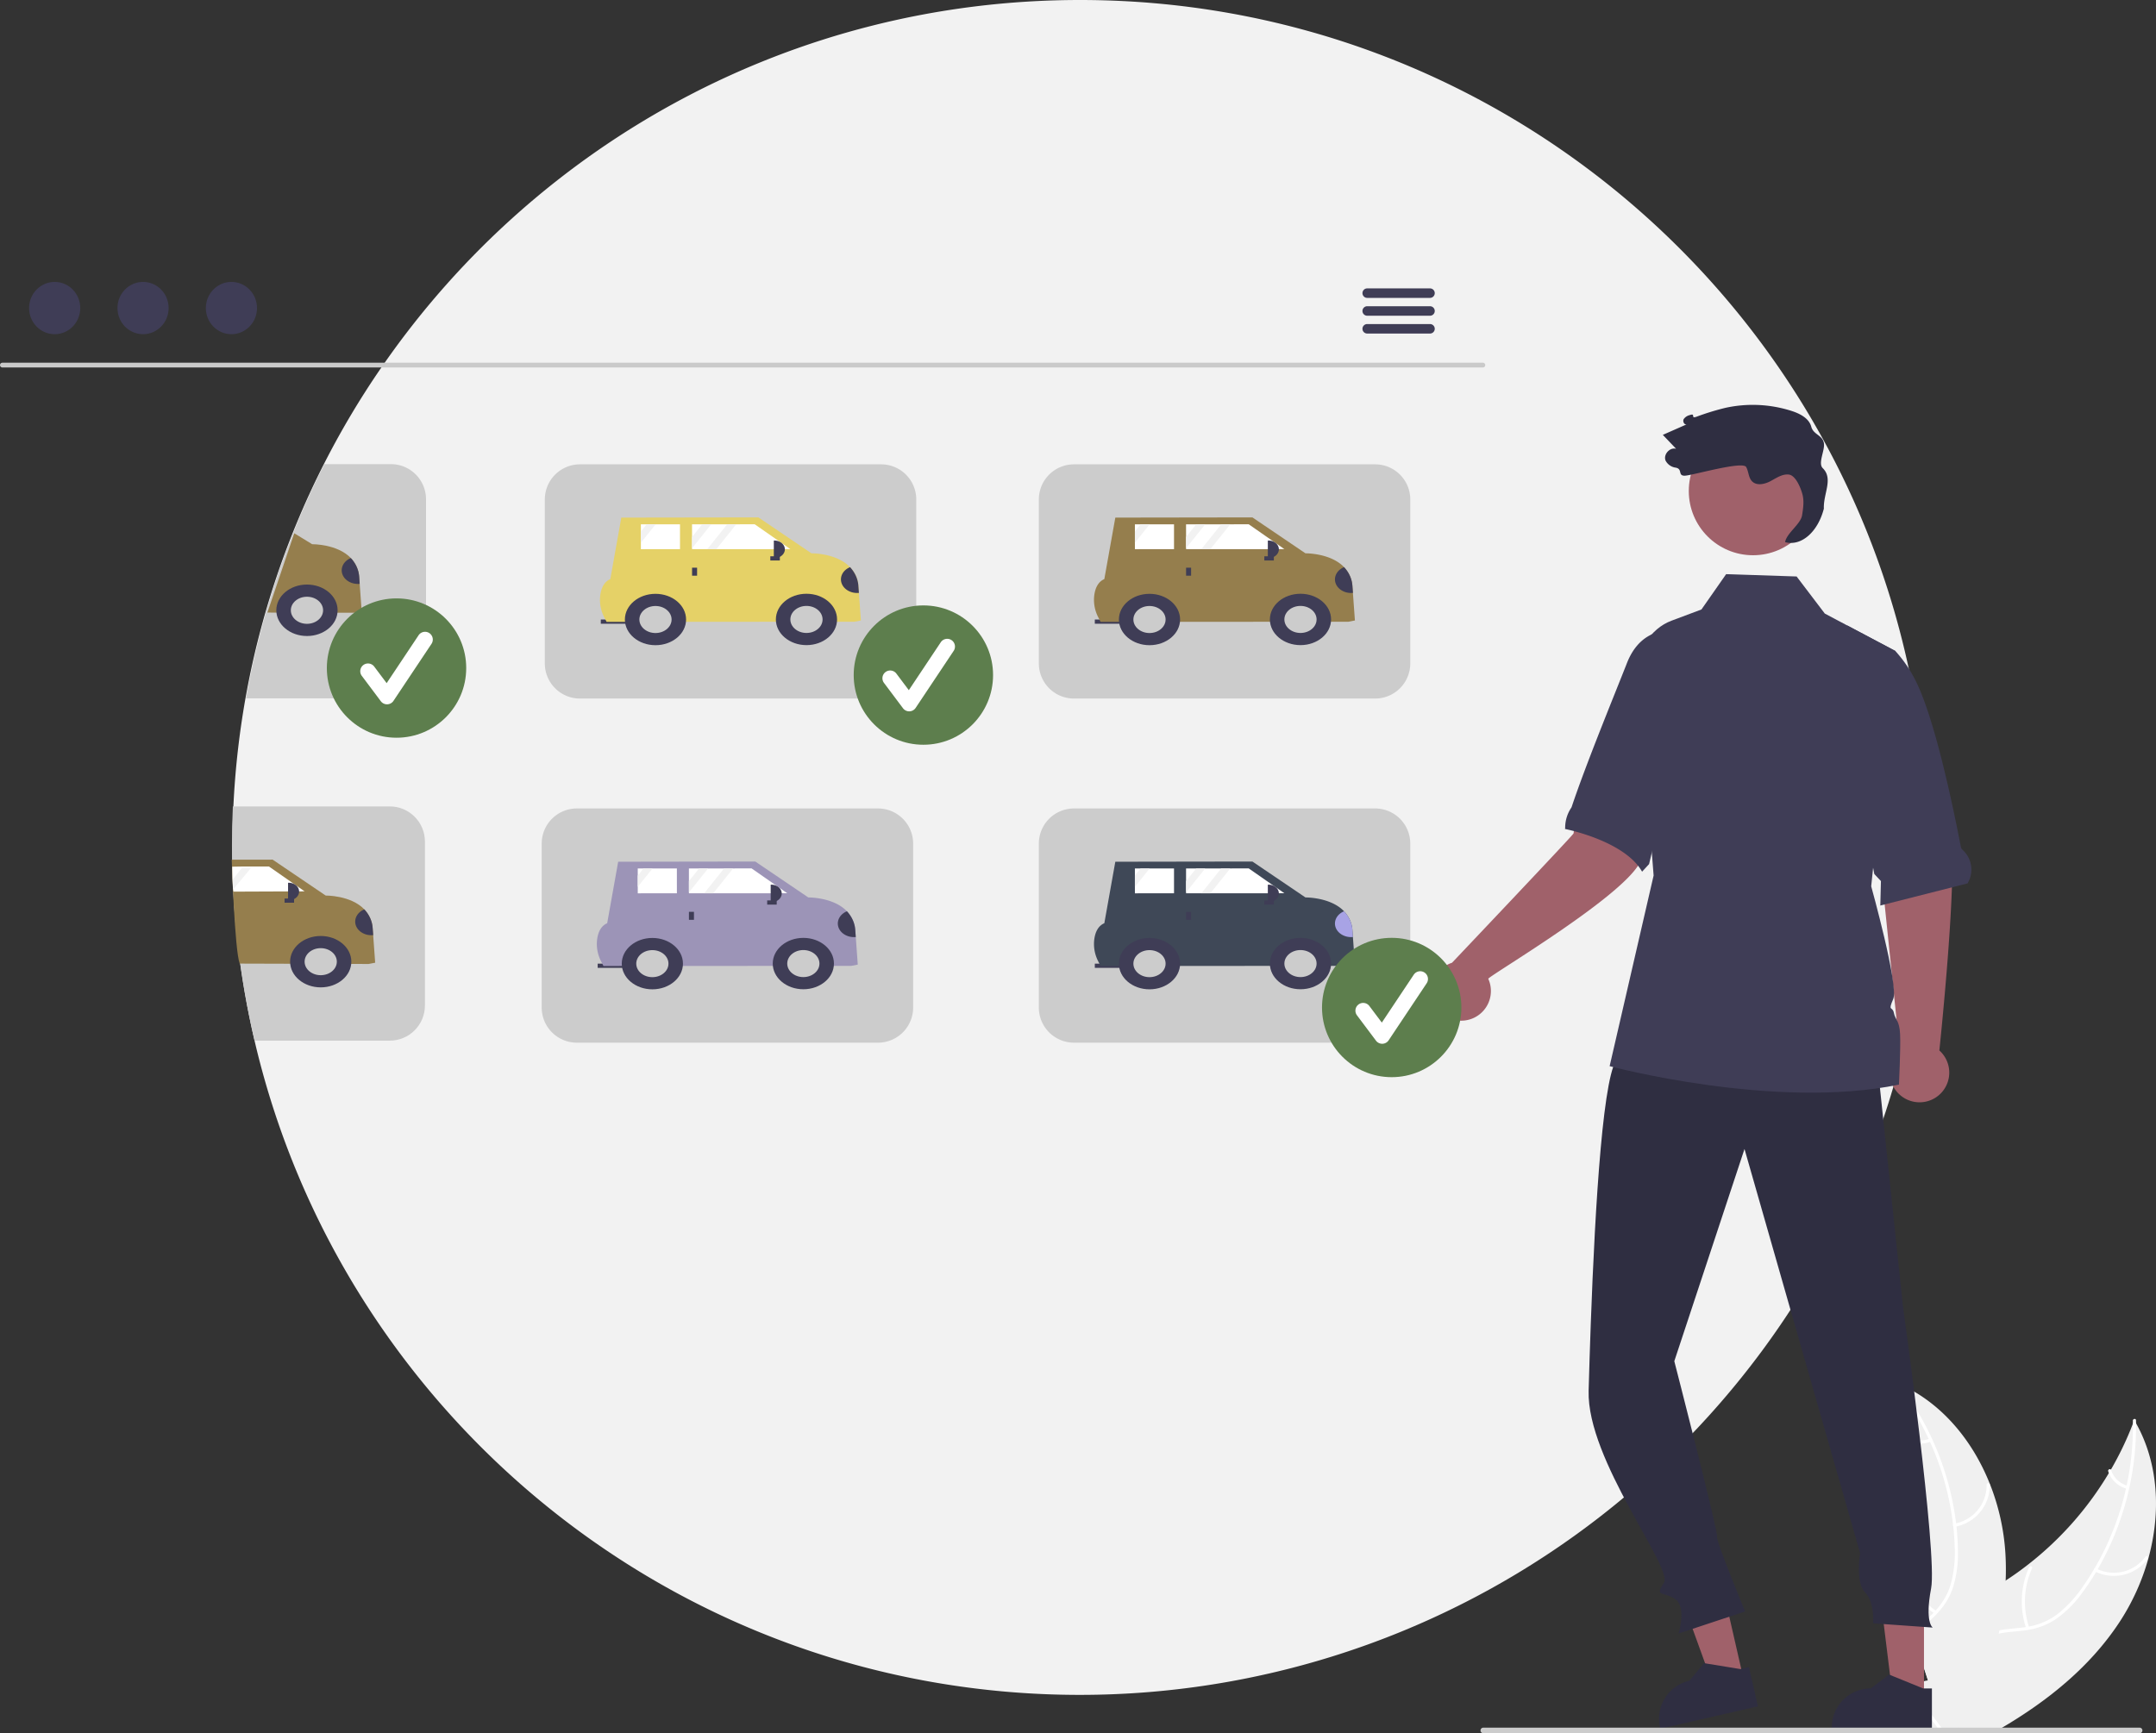
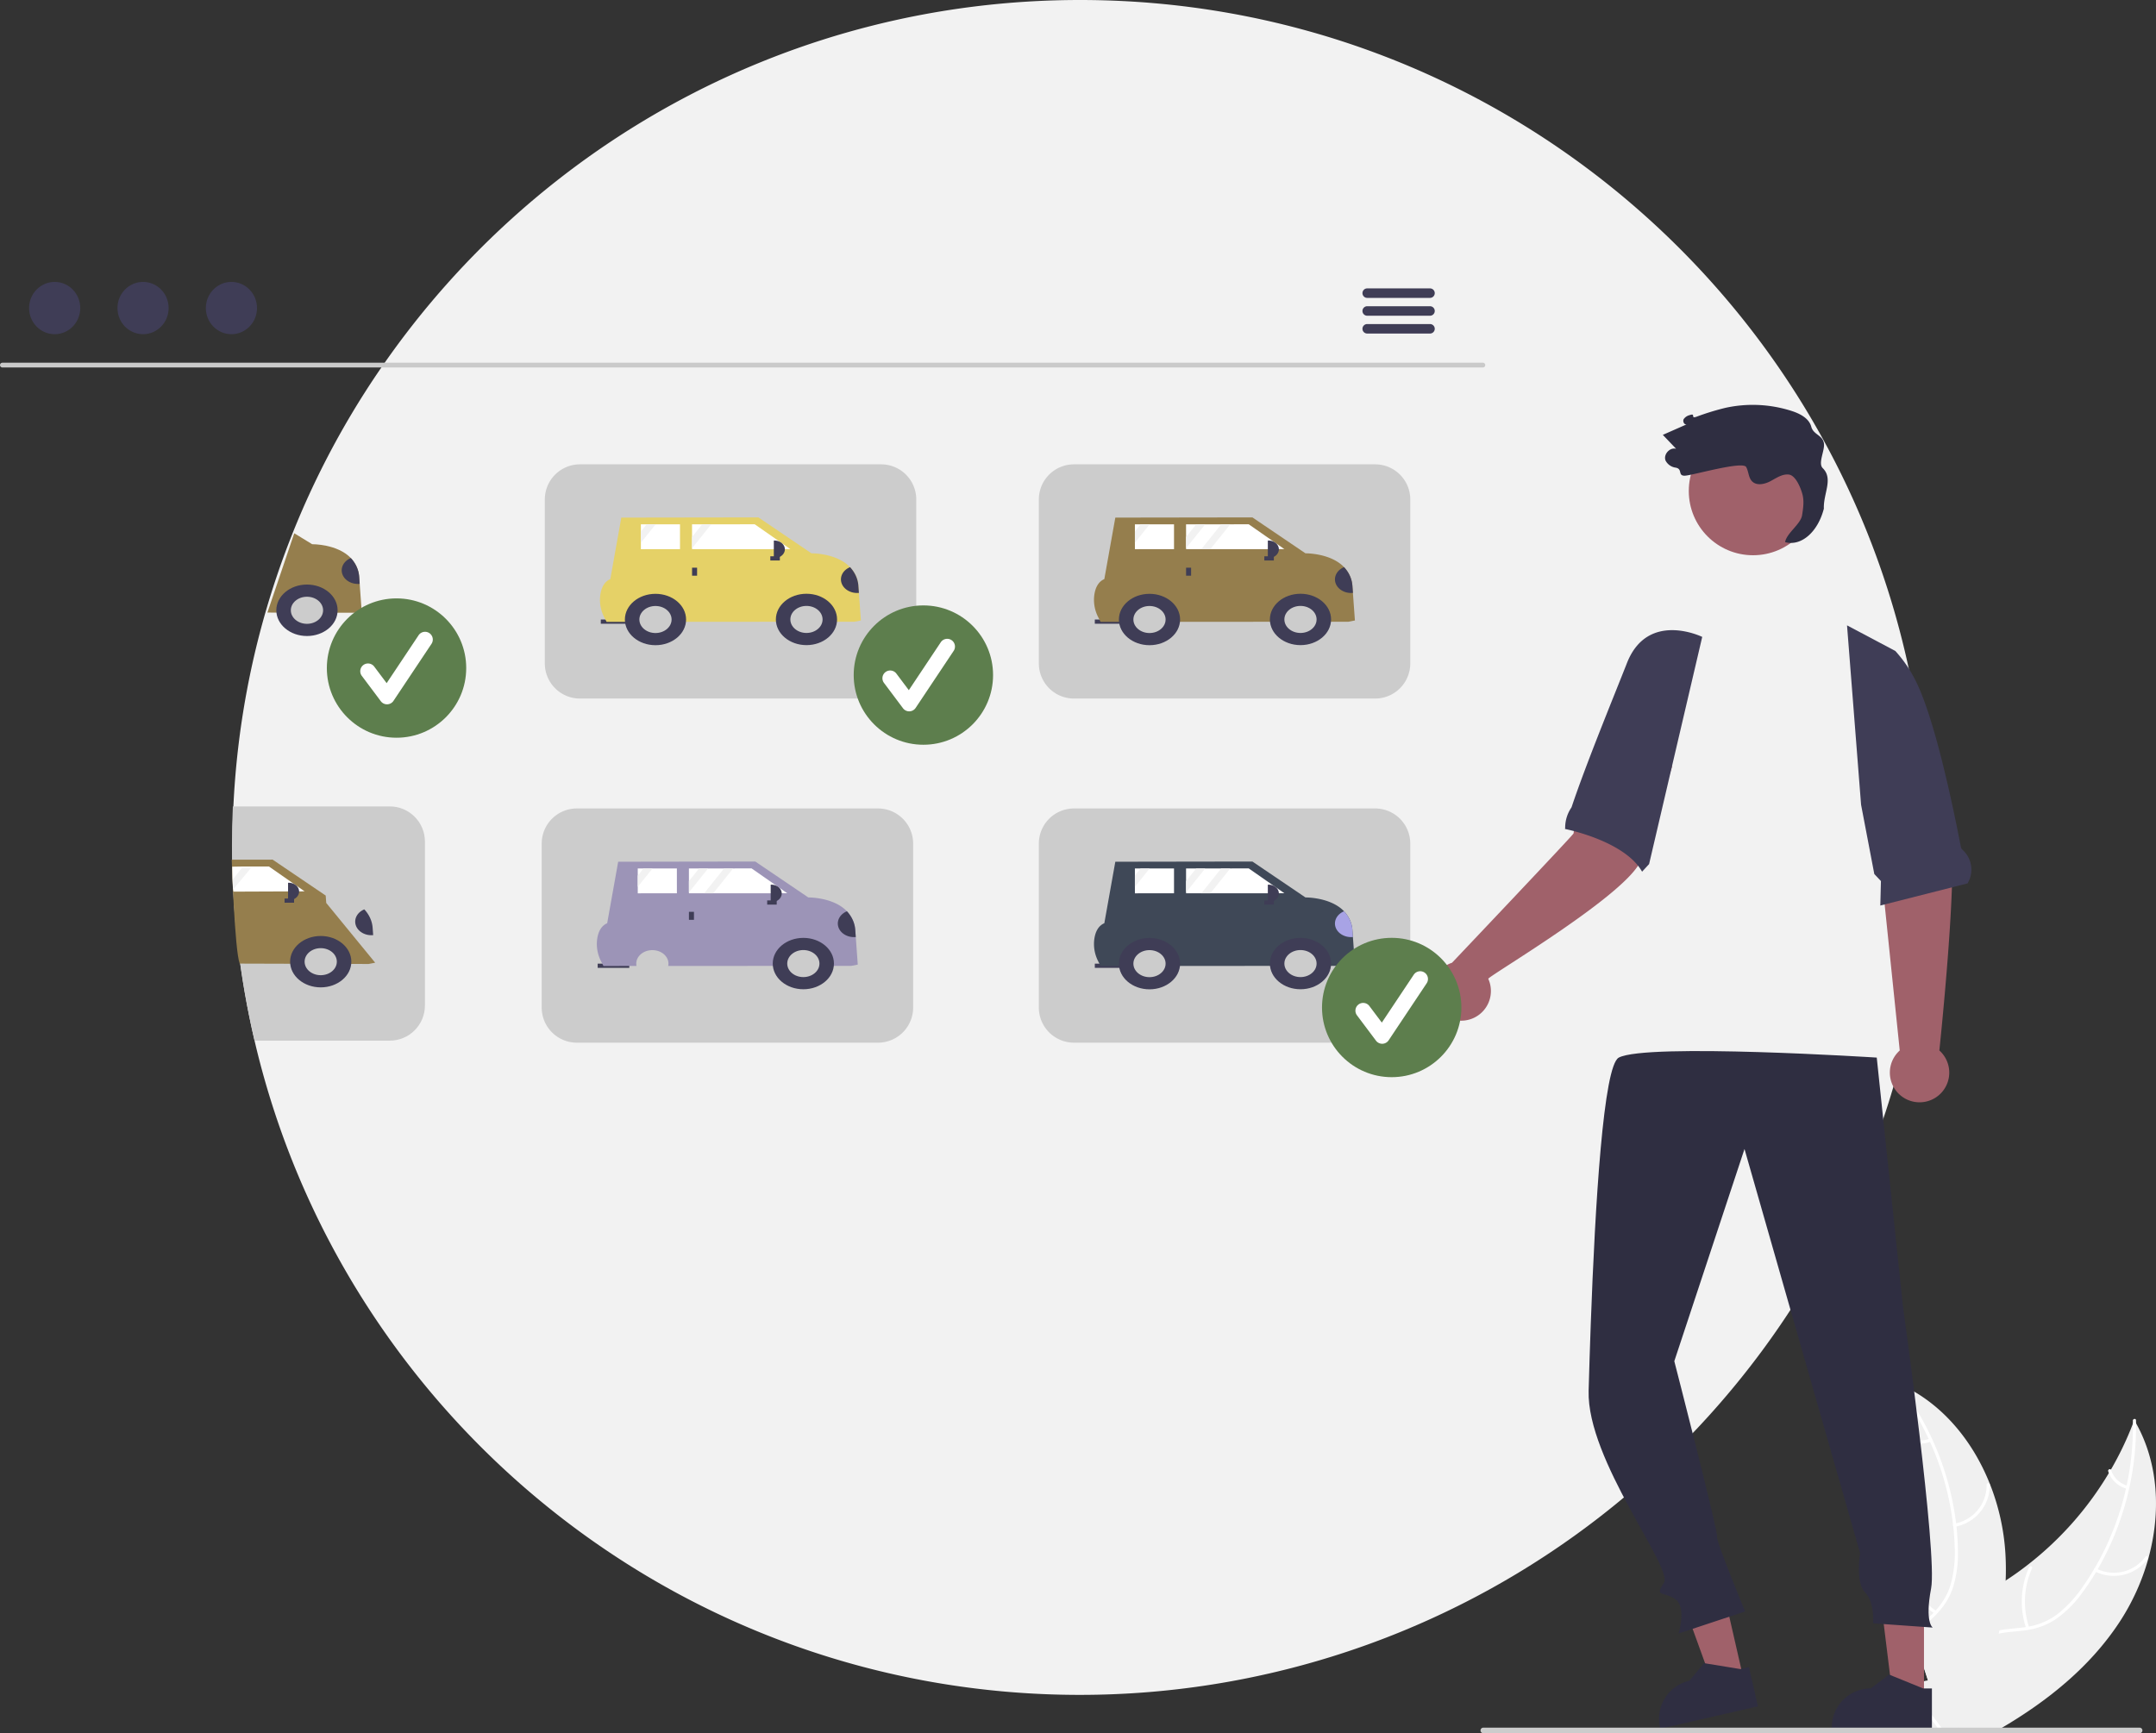
<svg xmlns="http://www.w3.org/2000/svg" xmlns:ns1="http://sodipodi.sourceforge.net/DTD/sodipodi-0.dtd" xmlns:ns2="http://www.inkscape.org/namespaces/inkscape" data-name="Layer 1" width="920.75" height="740.381" viewBox="0 0 920.75 740.381" version="1.1" id="svg90" ns1:docname="undraw_checking_boxes_re_9h8m.svg" ns2:version="1.1.2 (08b2f3d93c, 2022-04-05)">
  <rect x="0" y="0" width="920.75" height="740.381" fill="#333333" stroke="none" />
  <defs id="defs94" />
  <ns1:namedview id="namedview92" pagecolor="#ffffff" bordercolor="#666666" borderopacity="1.0" ns2:pageshadow="2" ns2:pageopacity="0.0" ns2:pagecheckerboard="0" showgrid="false" ns2:zoom="0.4605734" ns2:cx="148.72765" ns2:cy="287.68487" ns2:window-width="1920" ns2:window-height="1023" ns2:window-x="1600" ns2:window-y="33" ns2:window-maximized="1" ns2:current-layer="svg90" showguides="true" ns2:guide-bbox="true">
    <ns1:guide position="121.316,442.112" orientation="0,-1" id="guide3562" />
    <ns1:guide position="181.567,442.112" orientation="1,0" id="guide3564" />
    <ns1:guide position="-138.175,295.152" orientation="0,-1" id="guide7118" />
  </ns1:namedview>
  <path d="M962.874,441.809q0,9.975-.54,19.81a360.639,360.639,0,0,1-11.36,72.57c-.01.01-.01.01,0,.02-.82,3.14-1.69,6.27-2.61,9.37-.04.15-.08.29-.13.43q-2.04,6.975-4.36,13.82v.01a362.277,362.277,0,0,1-343,245.97c-171.23,0-314.68-118.87-352.34-278.6a362.657,362.657,0,0,1-9.66-83.4q0-8.37.38-16.65a360.161,360.161,0,0,1,63.25-188.38c.46-.68.93-1.36,1.41-2.03,65.42-93.67,174.04-154.94,296.96-154.94,173.72,0,318.85,122.36,353.91,285.6a.031.031,0,0,1,.01.02q3.39,15.78,5.38,32.04A362.557,362.557,0,0,1,962.874,441.809Z" fill="#f2f2f2" id="path2" transform="translate(-139.625 -79.809)" />
  <path d="M1057.14,745.431a96.901,96.901,0,0,1-12.51,27.53c-12.48,18.87-30.34,33.3-49.97,44.85-1.36.81-2.74,1.6-4.12,2.38h-13.77l-.48-1.1v-.01l-.56-1.27-.07-.15-.03.15-.55,2.38h-6.76c-.56-.79-1.11-1.58-1.65-2.38-.79-1.17-1.55-2.35-2.27-3.55a57.634,57.634,0,0,1-3.4-6.52c-.12-.25-.22-.5-.32-.75l.45-.49-1.87-8.18,3.76-.62-4.12-12.71c.15-.47.32-.94.5-1.41,2.31-5.85,6.65-10.22,11.8-13.89,5.3-3.79,11.47-6.83,17.14-9.99,2.66-1.49,5.28-3.06,7.83-4.72v-.01q4.89-3.165,9.49-6.77a1.425,1.425,0,0,0,.15-.11,1.068,1.068,0,0,0,.12-.1,140.902,140.902,0,0,0,34.31-38.93.01.01,0,0,0,.01-.01c.3-.48.58-.96.86-1.45v-.01a136.255,136.255,0,0,0,9.41-19.65v-.01c.2-.5.38-1,.57-1.5q.39.66.75,1.32a.01.01,0,0,1,.01.01C1061.55,705.111,1062.47,726.011,1057.14,745.431Z" transform="translate(-139.625 -79.809)" fill="#f0f0f0" id="path4" />
  <path d="M1051.85,687.761a121.365,121.365,0,0,1-2.87,27.54,118.541,118.541,0,0,1-3.36,12.24,121.345,121.345,0,0,1-10.13,22.6c-.23.39-.45.77-.69,1.15v.01a102.347,102.347,0,0,1-5.75,8.66,47.722,47.722,0,0,1-11.4,11.46,30.089,30.089,0,0,1-11.98,4.63c-.8.15-1.62.26-2.45.36-3.31.39-6.73.54-10.01,1.24a21.848,21.848,0,0,0-4.82,1.55c-5.28,2.45-8.25,7.58-9.55,13.06-.23.96-.41,1.93-.55,2.9-1.09,7.45.11,15.19-.51,22.65-.07.79-.16,1.59-.27,2.38h-.74l-.48-1.1v-.01c.05-.42.09-.84.13-1.27a96.295,96.295,0,0,0,.09-11.01c-.04-1.65-.07-3.31-.05-4.97.02-1.33.07-2.66.17-3.98v-.01c.07-.82.15-1.63.26-2.44a31.586,31.586,0,0,1,1.82-7.25,18.152,18.152,0,0,1,10.32-10.68,26.993,26.993,0,0,1,4.47-1.25c3.35-.64,6.81-.8,10.18-1.22.36-.04.72-.09,1.07-.15.45-.07.89-.15,1.33-.23a28.666,28.666,0,0,0,12.16-5.27,51.903,51.903,0,0,0,10.98-11.92c1.64-2.35,3.2-4.75,4.65-7.22a.01.01,0,0,1,.01-.01c.07-.12.14-.23.21-.35l.01-.02a119.571,119.571,0,0,0,13.46-34.17c.09-.44.19-.88.29-1.32a120.888,120.888,0,0,0,2.67-26.4v-.01c0-.42-.01-.83-.02-1.25-.02-.86,1.31-1.05,1.33-.19.01.42.02.84.01,1.26A.01.01,0,0,1,1051.85,687.761Z" transform="translate(-139.625 -79.809)" fill="#fff" id="path6" />
  <path d="M1034.23,751.02a18.018,18.018,0,0,0,22.694-5.416c.509-.699-.554-1.523-1.064-.822a16.684,16.684,0,0,1-21.121,4.995c-.769-.395-1.275.85-.51,1.244Z" transform="translate(-139.625 -79.809)" fill="#fff" id="path8" />
  <path d="M1006.209,775.019a34.729,34.729,0,0,1,1.23-25.279c.355-.79-.889-1.299-1.244-.51a36.123,36.123,0,0,0-1.226,26.308c.279.821,1.517.297,1.24-.519Z" transform="translate(-139.625 -79.809)" fill="#fff" id="path10" />
  <path d="M1048.237,714.463a10.199,10.199,0,0,1-7.022-6.659c-.268-.824-1.506-.3-1.24.519a11.429,11.429,0,0,0,7.752,7.384.695.695,0,0,0,.877-.367.675.675,0,0,0-.367-.877Z" transform="translate(-139.625 -79.809)" fill="#fff" id="path12" />
  <path d="M996.17,754.971v.01a131.247,131.247,0,0,1-2.67,21.24v.01c-.08.48-.19.95-.29,1.42a184.496,184.496,0,0,1-10.11,31.61q-1.785,4.32-3.74,8.55c-.36.8-.73,1.59-1.11,2.38h-1.48l-.48-1.1v-.01l-.56-1.27-.07-.15-.03.15-.55,2.38H960.78l-2.78-2.38-4.05-3.47,5.66-6.18.93-1.02.14-.15.45-.49-1.87-8.18,3.76-.62-4.12-12.71-1.95-6.01-.49-1.51-2.85-8.79-8.6,1.61-1.4-4.9a135.99,135.99,0,0,0,6.42-18.41c.01-.05.03-.09.04-.14a141.583,141.583,0,0,0,4.02-51.96v-.01c-.06-.56-.13-1.13-.21-1.68v-.02a133.631,133.631,0,0,0-4.32-21.34c-.14-.53-.3-1.05-.45-1.57.46.2.91.39,1.37.59l.01.01h.02c.73.32,1.46.66,2.17,1.02,17.06,8.29,29.61,23.85,36.74,41.79.02.05.04.09.06.14a96.394,96.394,0,0,1,6.57,29.43A114.871,114.871,0,0,1,996.17,754.971Z" transform="translate(-139.625 -79.809)" fill="#f0f0f0" id="path14" />
  <path d="M970.22,820.191h-1.58c-.5-.81-1.04-1.6-1.58-2.38q-1.29-1.815-2.66-3.55c-.79-1-1.58-1.99-2.37-2.98-.82-1.03-1.63-2.06-2.42-3.12l.93-1.02c.15.2.3.4.46.6,2.56,3.37,5.33,6.61,7.7,10.07C969.23,818.591,969.74,819.381,970.22,820.191Z" transform="translate(-139.625 -79.809)" fill="#fff" id="path16" />
  <path d="M948.778,670.82c.26.33.53.67.78,1.01q2.925,3.795,5.53,7.83a117.99,117.99,0,0,1,8.22,14.85c.19.4.38.81.56,1.22a119.264,119.264,0,0,1,9.84,35.44c.02.12.03.23.04.35q.495,4.29.64,8.61a51.783,51.783,0,0,1-1.59,16.12c-.2.69-.42,1.37-.66,2.03a27.345,27.345,0,0,1-2.25,4.65,27.923,27.923,0,0,1-2.14,3.09c-.47.6-.96,1.19-1.48,1.76-.3.33-.61.66-.92.99-.26.25-.51.51-.77.76-2.7,2.62-5.68,5.05-8.12,7.94l.49,1.51c2.35-2.98,5.38-5.45,8.11-8.05a37.896,37.896,0,0,0,4.66-5.28c.18-.26.37-.52.54-.79a26.749,26.749,0,0,0,2.39-4.29c.34-.75.65-1.52.93-2.32a47.893,47.893,0,0,0,2.2-16,103.418,103.418,0,0,0-.62-10.39c-.04-.45-.09-.89-.15-1.34a121.638,121.638,0,0,0-5.52-24.14,122.66,122.66,0,0,0-13.76-28.18q-2.475-3.765-5.25-7.35c-.24-.33-.49-.65-.75-.98C949.199,669.19,948.249,670.14,948.778,670.82Z" transform="translate(-139.625 -79.809)" fill="#fff" id="path18" />
  <path d="M974.532,731.986a18.018,18.018,0,0,0,14.859-17.988.673.673,0,0,0-1.344-.016A16.684,16.684,0,0,1,974.191,730.686c-.852.147-.506,1.447.341,1.3Z" transform="translate(-139.625 -79.809)" fill="#fff" id="path20" />
  <path d="M966.609,768.019a34.728,34.728,0,0,1-14.238-20.924c-.192-.844-1.492-.502-1.3.341A36.123,36.123,0,0,0,965.931,769.179c.716.487,1.39-.676.678-1.161Z" transform="translate(-139.625 -79.809)" fill="#fff" id="path22" />
  <path d="M963.707,694.364a10.199,10.199,0,0,1-9.616-1.089c-.71-.496-1.383.668-.678,1.161a11.429,11.429,0,0,0,10.636,1.228.695.695,0,0,0,.479-.821.675.675,0,0,0-.821-.479Z" transform="translate(-139.625 -79.809)" fill="#fff" id="path24" />
  <path d="M772.941,236.783H140.618a1.016,1.016,0,0,1,0-2.031H772.941a1.016,1.016,0,0,1,0,2.031Z" transform="translate(-139.625 -79.809)" fill="#cacaca" id="path26" />
  <ellipse cx="23.348" cy="131.591" rx="10.925" ry="11.169" fill="#3f3d56" id="ellipse28" />
  <ellipse cx="61.09" cy="131.591" rx="10.925" ry="11.169" fill="#3f3d56" id="ellipse30" />
  <ellipse cx="98.832" cy="131.591" rx="10.925" ry="11.169" fill="#3f3d56" id="ellipse32" />
  <path d="M750.324,202.999h-26.81a2.03,2.03,0,0,0,0,4.06h26.81a2.03,2.03,0,0,0,0-4.06Z" transform="translate(-139.625 -79.809)" fill="#3f3d56" id="path34" />
  <path d="M750.324,210.619h-26.81a2.03,2.03,0,0,0,0,4.06h26.81a2.03,2.03,0,0,0,0-4.06Z" transform="translate(-139.625 -79.809)" fill="#3f3d56" id="path36" />
  <path d="M750.324,218.229h-26.81a2.03,2.03,0,0,0,0,4.06h26.81a2.03,2.03,0,0,0,0-4.06Z" transform="translate(-139.625 -79.809)" fill="#3f3d56" id="path38" />
  <path d="M 376.303,198.35 H 247.673 a 15.01,15.01 0 0 0 -15,14.99 v 70.06 a 15.018,15.018 0 0 0 15,15 h 128.63 a 15.018,15.018 0 0 0 15,-15 v -70.06 a 15.01,15.01 0 0 0 -15,-14.99 z" fill="#cccccc" style="isolation:isolate" id="path42" />
  <g id="g1141-0" transform="matrix(0.755,0,0,0.634,186.912,-196.072)" style="stroke-width:1.445">
    <rect x="92.278" y="726.679" width="17.876" height="2.837" fill="#3f3d56" id="rect174-62" style="stroke-width:2.088" />
    <path d="m 395.14,805.327 -3.688,0.853 -140.168,0.075 -1.26,-2.937 a 29.642,29.642 0 0 1 -2.179,-16.028 c 0.604,-4.056 2.116,-8.086 5.552,-9.836 l 6.22,-41.43 77.548,-0.139 30.003,24.199 c 0,0 14.153,-0.254 21.842,9.318 a 22.468,22.468 0 0 1 4.7,12.374 l 0.303,4.98 z" transform="translate(-155.742,-78.012)" fill="#957e4d" id="path176-6" style="fill:#e5d167;fill-opacity:1;stroke-width:2.088" />
    <circle cx="208.612" cy="726.622" r="17.308" fill="#3f3d56" id="circle178-1" style="stroke-width:2.088" />
    <circle cx="208.612" cy="726.622" r="9.11" fill="#cccccc" id="circle180-8" style="stroke-width:2.088" />
    <circle cx="123.206" cy="726.668" r="17.308" fill="#3f3d56" id="circle182-7" style="stroke-width:2.088" />
    <circle cx="123.206" cy="726.668" r="9.11" fill="#cccccc" id="circle184-9" style="stroke-width:2.088" />
    <polygon points="149.624,662.531 154.735,662.524 163.788,662.518 168.899,662.518 179.351,662.512 199.505,679.244 157.635,679.263 152.524,679.263 143.895,679.269 143.895,678.639 143.889,671.051 143.883,662.531 " fill="#ffffff" id="polygon186-20" style="stroke-width:2.088" />
    <polygon points="114.948,667.357 114.942,662.549 118.182,662.549 123.293,662.543 137.076,662.537 137.082,679.275 114.954,679.287 114.948,674.945 " fill="#ffffff" id="polygon188-2" style="stroke-width:2.088" />
    <rect x="143.901" y="691.756" width="2.837" height="5.391" fill="#3f3d56" id="rect190-3" style="stroke-width:2.088" />
    <rect x="345.179" y="760.805" width="2.837" height="5.391" transform="rotate(89.969,307.754,646.582)" fill="#3f3d56" id="rect192-7" style="stroke-width:2.088" />
    <path d="m 190.143,673.457 h 0.312 a 5.93,5.93 0 0 1 5.93,5.93 v 0 a 5.93,5.93 0 0 1 -5.93,5.93 h -0.312 V 673.457 Z" fill="#3f3d56" id="path194-5" style="stroke-width:2.088" />
    <path d="m 394.012,786.757 a 9.166,9.166 0 0 1 -5.003,-17.354 22.468,22.468 0 0 1 4.7,12.374 z" transform="translate(-155.742,-78.012)" fill="#3f3d56" id="path196-9" style="stroke-width:2.088" />
    <polygon points="149.624,662.531 154.735,662.524 143.895,678.639 143.889,671.051 " fill="#f2f2f2" id="polygon198-2" style="stroke-width:2.088" />
    <polygon points="118.182,662.549 123.293,662.543 114.948,674.945 114.948,667.357 " fill="#f2f2f2" id="polygon200-2" style="stroke-width:2.088" />
-     <polygon points="163.788,662.518 168.899,662.518 157.635,679.263 152.524,679.263 " fill="#f2f2f2" id="polygon202-8" style="stroke-width:2.088" />
  </g>
  <path d="m 587.28,198.35 h -128.63 a 15.01,15.01 0 0 0 -15,14.99 v 70.06 a 15.018,15.018 0 0 0 15,15 h 128.63 a 15.018,15.018 0 0 0 15,-15 v -70.06 a 15.01,15.01 0 0 0 -15,-14.99 z" fill="#cccccc" style="isolation:isolate" id="path44" />
  <path d="M 374.97,345.35 H 246.34 a 15.01,15.01 0 0 0 -15,14.99 v 70.06 a 15.018,15.018 0 0 0 15,15 h 128.63 a 15.018,15.018 0 0 0 15,-15 v -70.06 a 15.01,15.01 0 0 0 -15,-14.99 z" fill="#cccccc" style="isolation:isolate" id="path48" />
  <path d="M726.904,425.159h-128.63a15.01,15.01,0,0,0-15,14.99v70.06a15.018,15.018,0,0,0,15,15h128.63q.615,0,1.23-.06a14.303,14.303,0,0,0,4.66-1.15,15.02,15.02,0,0,0,9.11-13.65v-70.2A15.01,15.01,0,0,0,726.904,425.159Z" transform="translate(-139.625 -79.809)" fill="#ccc" style="isolation:isolate" id="path50" />
  <g id="g3540" transform="matrix(3.78,0,0,3.78,-260.084,-172.829)">
-     <path d="m 112.968,98.173 h -7.512 a 95.071,95.071 0 0 0 -8.85,26.472 h 16.362 a 3.962,3.962 0 0 0 3.969,-3.969 v -18.537 a 3.971,3.971 0 0 0 -3.969,-3.966 z" fill="#cccccc" style="isolation:isolate;stroke-width:0.265" id="path40" />
    <path d="m 395.14,805.327 -3.688,0.853 -49.571,-0.108 15.163,-53.353 10.123,7.366 c 0,0 14.153,-0.254 21.842,9.318 2.774,3.559 4.411,7.871 4.7,12.374 l 0.303,4.98 z" transform="matrix(0.2,0,0,0.168,30.641,-20.472)" fill="#957e4d" id="path176-2" style="stroke-width:2.088" ns1:nodetypes="ccccccccc" />
    <circle cx="208.612" cy="726.622" r="17.308" fill="#3f3d56" id="circle178-0" style="stroke-width:2.088" transform="matrix(0.2,0,0,0.168,61.764,-7.384)" />
    <circle cx="208.612" cy="726.622" r="9.11" fill="#cccccc" id="circle180-6" style="stroke-width:2.088" transform="matrix(0.2,0,0,0.168,61.764,-7.384)" />
    <path d="m 394.012,786.757 a 9.166,9.166 0 0 1 -5.003,-17.354 22.468,22.468 0 0 1 4.7,12.374 z" transform="matrix(0.2,0,0,0.168,30.641,-20.472)" fill="#3f3d56" id="path196-93" style="stroke-width:2.088" />
  </g>
  <circle cx="169.344" cy="285.373" r="29.759" fill="#957e4d" id="circle52" style="fill:#5d7e4d;fill-opacity:1" />
  <path d="M304.909,380.671a3.309,3.309,0,0,1-2.648-1.324l-8.119-10.825a3.31,3.31,0,1,1,5.296-3.972l5.312,7.082,13.642-20.463a3.31,3.31,0,1,1,5.509,3.673L307.664,379.197a3.312,3.312,0,0,1-2.663,1.473C304.971,380.67,304.94,380.671,304.909,380.671Z" transform="translate(-139.625 -79.809)" fill="#fff" id="path54" />
  <circle cx="394.344" cy="288.373" r="29.759" fill="#957e4d" id="circle56" style="fill:#5d7e4d;fill-opacity:1" />
  <path d="m 388.284,303.861 a 3.309,3.309 0 0 1 -2.648,-1.324 l -8.119,-10.825 a 3.31,3.31 0 1 1 5.296,-3.972 l 5.312,7.082 13.642,-20.463 a 3.31,3.31 0 0 1 5.509,3.673 l -16.238,24.356 a 3.312,3.312 0 0 1 -2.663,1.473 c -0.031,5.4e-4 -0.061,0.001 -0.092,0.001 z" fill="#ffffff" id="path58" />
  <path d="M950.935,528.544l-9.315-90.164-2.459-37.108,26.072-4.714s3.904,25.51,7.32,40.481c3.371,14.773-4.49,89.526-4.698,91.498a12.685,12.685,0,1,1-16.92.008Z" transform="translate(-139.625 -79.809)" fill="#a0616a" id="path60" />
  <polygon points="744.583 717.124 731.653 720.08 714.099 671.614 733.182 667.251 744.583 717.124" fill="#a0616a" id="polygon62" />
  <path d="M886.544,791.959l-3.3.75-.34.08-15.09-2.46-.44-.07-6.3,7.52a16.652,16.652,0,0,0-12.52,19.94l.02.09.11.44,1.92-.44,39.77-9.1Z" transform="translate(-139.625 -79.809)" fill="#2f2e41" id="path64" />
  <polygon points="821.665 725.578 808.401 725.578 802.092 674.418 821.667 674.419 821.665 725.578" fill="#a0616a" id="polygon66" />
  <path d="M960.944,801.059l-1.16-.47-13-5.29-.42-.17-7.81,5.93a16.644,16.644,0,0,0-16.65,16.64v.54l36.61.01h6.16v-17.19Z" transform="translate(-139.625 -79.809)" fill="#2f2e41" id="path68" />
  <path d="M941.117,531.576l11.156,105.981s14.851,106.117,12.062,120.759.697,16.734.697,16.734l-25.448-1.812s.697-9.064-3.486-13.248-2.092-16.734-2.092-16.734L884.64,570.622l-29.981,90.641s18.94,73.505,18.243,74.9,12,32,12,32l-28.408,9.421s3.486-11.156-1.395-14.642-9.064-.697-4.881-6.972-32.961-52.36-32.144-82.061c.246-8.934.543-18.521.9-28.342,1.889-51.973,5.456-110.536,11.978-113.989C842.806,525.301,941.117,531.576,941.117,531.576Z" transform="translate(-139.625 -79.809)" fill="#2f2e41" id="path70" />
  <circle cx="748.66" cy="209.744" r="27.439" fill="#a0616a" id="circle72" />
  <path d="M979.902,457.163l-37.259,9.458.259-10.458-2.828-3-5.65-29.597-5.999-76.627L949.014,357.858l.025.019a55.662,55.662,0,0,1,8.928,13.22c7.762,15.779,15.217,50.533,19.12,70.719a2.203,2.203,0,0,0,.743,1.07,11.415,11.415,0,0,1,2.072,14.276Z" transform="translate(-139.625 -79.809)" fill="#3f3d56" id="path74" />
  <path d="M759.725,491.071s51.428-54.219,51.907-55.241c3.592-27.28,13.925-39.314,15.474-38.008l26.668,9.239s-7.932,25.119-13.303,40.039c-5.132,14.257-64.278,49.08-65.265,50.799A12.685,12.685,0,1,1,759.725,491.071Z" transform="translate(-139.625 -79.809)" fill="#a0616a" id="path76" />
  <path d="M866.584,351.873s-23.089-11.316-32.044,10.909c-4.909,12.547-17.466,42.998-23.723,61.743a1.4,1.4,0,0,1-.17.336,15.241,15.241,0,0,0-2.596,8.409,2.863,2.863,0,0,1-.068.649s25.373,4.943,32.919,18.243l2.993-3.248.532-2.276Z" transform="translate(-139.625 -79.809)" fill="#3f3d56" id="path78" />
-   <path d="M950.599,543.127c-53.139,10.974-123.558-7.893-123.558-7.893l18.785-81.43L839.148,368.587c-.816-10.421,5.12-20.19,14.354-23.651l12.75-4.776,10.539-15.088,30.103.988L918.928,341.9l9.497,5.038L949.014,357.858l.091.045v.045l-6.461,62.672-3.897,37.788s11.835,42.5,9.406,48.136c-2.429,5.627-.317,2.909.272,5.917.589,3.009,2.392,3.199,2.664,9.125C951.37,527.505,950.599,543.127,950.599,543.127Z" transform="translate(-139.625 -79.809)" fill="#3f3d56" id="path80" />
  <path d="M918.05,279.783c-2.168-2.139,1.096-7.802.479-10.785-.707-3.42-4.476-3.52-5.374-6.895-.967-3.63-4.835-5.607-8.412-6.757a54.391,54.391,0,0,0-28.347-1.298,108.201,108.201,0,0,0-12.263,3.778c-2.768.974-.099-1.677-2.866-.703a4.345,4.345,0,0,0-2.595,1.722c-.498.941.173,2.445,1.22,2.255q-5.068,2.235-10.137,4.47,2.843,2.978,5.685,5.956c-2.694-.767-5.566,2.445-4.504,5.037a5.693,5.693,0,0,0,4.356,3.016c3.044.592.735,3.489,3.835,3.432s24.719-6.412,26.227-3.702c1.073,1.93.955,4.486,2.488,6.075,1.961,2.034,5.384,1.29,7.879-.034,2.495-1.324,5.026-3.144,7.834-2.827,2.931.331,5.147,5.747,5.869,8.607.722,2.86.266,5.869-.193,8.782-.603,3.826-6.644,7.653-7.247,11.479,6.704,1.854,13.895-4.045,16.546-14.303C918.266,290.605,922.671,284.341,918.05,279.783Z" transform="translate(-139.625 -79.809)" fill="#2f2e41" id="path82" />
  <g id="g1141-3" transform="matrix(0.755,0,0,0.634,397.888,-49.072)" style="stroke-width:1.445">
    <rect x="92.278" y="726.679" width="17.876" height="2.837" fill="#3f3d56" id="rect174-6" style="stroke-width:2.088" />
    <path d="m 395.14,805.327 -3.688,0.853 -140.168,0.075 -1.26,-2.937 a 29.642,29.642 0 0 1 -2.179,-16.028 c 0.604,-4.056 2.116,-8.086 5.552,-9.836 l 6.22,-41.43 77.548,-0.139 30.003,24.199 c 0,0 14.153,-0.254 21.842,9.318 a 22.468,22.468 0 0 1 4.7,12.374 l 0.303,4.98 z" transform="translate(-155.742,-78.012)" fill="#957e4d" id="path176-7" style="display:inline;fill:#3f4857;fill-opacity:1;stroke-width:2.088" />
    <circle cx="208.612" cy="726.622" r="17.308" fill="#3f3d56" id="circle178-5" style="stroke-width:2.088" />
    <circle cx="208.612" cy="726.622" r="9.11" fill="#cccccc" id="circle180-3" style="stroke-width:2.088" />
    <circle cx="123.206" cy="726.668" r="17.308" fill="#3f3d56" id="circle182-5" style="stroke-width:2.088" />
    <circle cx="123.206" cy="726.668" r="9.11" fill="#cccccc" id="circle184-6" style="stroke-width:2.088" />
    <polygon points="199.505,679.244 157.635,679.263 152.524,679.263 143.895,679.269 143.895,678.639 143.889,671.051 143.883,662.531 149.624,662.531 154.735,662.524 163.788,662.518 168.899,662.518 179.351,662.512 " fill="#ffffff" id="polygon186-2" style="stroke-width:2.088" />
    <polygon points="137.082,679.275 114.954,679.287 114.948,674.945 114.948,667.357 114.942,662.549 118.182,662.549 123.293,662.543 137.076,662.537 " fill="#ffffff" id="polygon188-9" style="stroke-width:2.088" />
-     <rect x="143.901" y="691.756" width="2.837" height="5.391" fill="#3f3d56" id="rect190-1" style="stroke-width:2.088" />
    <rect x="345.179" y="760.805" width="2.837" height="5.391" transform="rotate(89.969,307.754,646.582)" fill="#3f3d56" id="rect192-2" style="stroke-width:2.088" />
    <path d="m 190.143,673.457 h 0.312 a 5.93,5.93 0 0 1 5.93,5.93 v 0 a 5.93,5.93 0 0 1 -5.93,5.93 h -0.312 V 673.457 Z" fill="#3f3d56" id="path194-7" style="stroke-width:2.088" />
    <path d="m 394.012,786.757 a 9.166,9.166 0 0 1 -5.003,-17.354 22.468,22.468 0 0 1 4.7,12.374 z" transform="translate(-155.742,-78.012)" fill="#3f3d56" id="path196-0" style="fill:#a8a3e5;fill-opacity:1;stroke-width:2.088" />
    <polygon points="154.735,662.524 143.895,678.639 143.889,671.051 149.624,662.531 " fill="#f2f2f2" id="polygon198-9" style="stroke-width:2.088" />
    <polygon points="123.293,662.543 114.948,674.945 114.948,667.357 118.182,662.549 " fill="#f2f2f2" id="polygon200-3" style="stroke-width:2.088" />
    <polygon points="168.899,662.518 157.635,679.263 152.524,679.263 163.788,662.518 " fill="#f2f2f2" id="polygon202-6" style="stroke-width:2.088" />
  </g>
  <circle cx="594.344" cy="430.373" r="29.759" fill="#957e4d" id="circle84" style="fill:#5d7e4d;fill-opacity:1" />
  <path d="M729.909,525.671a3.309,3.309,0,0,1-2.648-1.324l-8.119-10.825a3.31,3.31,0,1,1,5.296-3.972l5.312,7.082,13.642-20.463a3.31,3.31,0,1,1,5.509,3.673l-16.238,24.356a3.312,3.312,0,0,1-2.663,1.473C729.971,525.67,729.94,525.671,729.909,525.671Z" transform="translate(-139.625 -79.809)" fill="#fff" id="path86" />
  <path d="M1054.57,819.001a1.186,1.186,0,0,1-1.19,1.19h-280.29a1.19,1.19,0,0,1,0-2.38h280.29A1.187,1.187,0,0,1,1054.57,819.001Z" transform="translate(-139.625 -79.809)" fill="#ccc" id="path88" />
  <g id="g1141" transform="matrix(0.755,0,0,0.634,397.888,-196.072)" style="stroke-width:1.445">
    <rect x="92.278" y="726.679" width="17.876" height="2.837" fill="#3f3d56" id="rect174" style="stroke-width:2.088" />
    <path d="m 395.14,805.327 -3.688,0.853 -140.168,0.075 -1.26,-2.937 a 29.642,29.642 0 0 1 -2.179,-16.028 c 0.604,-4.056 2.116,-8.086 5.552,-9.836 l 6.22,-41.43 77.548,-0.139 30.003,24.199 c 0,0 14.153,-0.254 21.842,9.318 a 22.468,22.468 0 0 1 4.7,12.374 l 0.303,4.98 z" transform="translate(-155.742,-78.012)" fill="#957e4d" id="path176" style="stroke-width:2.088" />
    <circle cx="208.612" cy="726.622" r="17.308" fill="#3f3d56" id="circle178" style="stroke-width:2.088" />
    <circle cx="208.612" cy="726.622" r="9.11" fill="#cccccc" id="circle180" style="stroke-width:2.088" />
    <circle cx="123.206" cy="726.668" r="17.308" fill="#3f3d56" id="circle182" style="stroke-width:2.088" />
    <circle cx="123.206" cy="726.668" r="9.11" fill="#cccccc" id="circle184" style="stroke-width:2.088" />
    <polygon points="199.505,679.244 157.635,679.263 152.524,679.263 143.895,679.269 143.895,678.639 143.889,671.051 143.883,662.531 149.624,662.531 154.735,662.524 163.788,662.518 168.899,662.518 179.351,662.512 " fill="#ffffff" id="polygon186" style="stroke-width:2.088" />
    <polygon points="137.082,679.275 114.954,679.287 114.948,674.945 114.948,667.357 114.942,662.549 118.182,662.549 123.293,662.543 137.076,662.537 " fill="#ffffff" id="polygon188" style="stroke-width:2.088" />
    <rect x="143.901" y="691.756" width="2.837" height="5.391" fill="#3f3d56" id="rect190" style="stroke-width:2.088" />
    <rect x="345.179" y="760.805" width="2.837" height="5.391" transform="rotate(89.969,307.754,646.582)" fill="#3f3d56" id="rect192" style="stroke-width:2.088" />
    <path d="m 190.143,673.457 h 0.312 a 5.93,5.93 0 0 1 5.93,5.93 v 0 a 5.93,5.93 0 0 1 -5.93,5.93 h -0.312 V 673.457 Z" fill="#3f3d56" id="path194" style="stroke-width:2.088" />
    <path d="m 394.012,786.757 a 9.166,9.166 0 0 1 -5.003,-17.354 22.468,22.468 0 0 1 4.7,12.374 z" transform="translate(-155.742,-78.012)" fill="#3f3d56" id="path196" style="stroke-width:2.088" />
    <polygon points="154.735,662.524 143.895,678.639 143.889,671.051 149.624,662.531 " fill="#f2f2f2" id="polygon198" style="stroke-width:2.088" />
    <polygon points="123.293,662.543 114.948,674.945 114.948,667.357 118.182,662.549 " fill="#f2f2f2" id="polygon200" style="stroke-width:2.088" />
    <polygon points="168.899,662.518 157.635,679.263 152.524,679.263 163.788,662.518 " fill="#f2f2f2" id="polygon202" style="stroke-width:2.088" />
  </g>
  <g id="g1141-9" transform="matrix(0.755,0,0,0.634,185.578,-49.072)" style="stroke-width:1.445">
    <rect x="92.278" y="726.679" width="17.876" height="2.837" fill="#3f3d56" id="rect174-7" style="stroke-width:2.088" />
    <path d="m 395.14,805.327 -3.688,0.853 -140.168,0.075 -1.26,-2.937 a 29.642,29.642 0 0 1 -2.179,-16.028 c 0.604,-4.056 2.116,-8.086 5.552,-9.836 l 6.22,-41.43 77.548,-0.139 30.003,24.199 c 0,0 14.153,-0.254 21.842,9.318 a 22.468,22.468 0 0 1 4.7,12.374 l 0.303,4.98 z" transform="translate(-155.742,-78.012)" fill="#957e4d" id="path176-3" style="fill:#9c94b7;fill-opacity:1;stroke-width:2.088" />
    <circle cx="208.612" cy="726.622" r="17.308" fill="#3f3d56" id="circle178-6" style="stroke-width:2.088" />
    <circle cx="208.612" cy="726.622" r="9.11" fill="#cccccc" id="circle180-1" style="stroke-width:2.088" />
-     <circle cx="123.206" cy="726.668" r="17.308" fill="#3f3d56" id="circle182-2" style="stroke-width:2.088" />
    <circle cx="123.206" cy="726.668" r="9.11" fill="#cccccc" id="circle184-93" style="stroke-width:2.088" />
    <polygon points="143.895,678.639 143.889,671.051 143.883,662.531 149.624,662.531 154.735,662.524 163.788,662.518 168.899,662.518 179.351,662.512 199.505,679.244 157.635,679.263 152.524,679.263 143.895,679.269 " fill="#ffffff" id="polygon186-1" style="stroke-width:2.088" />
    <polygon points="114.942,662.549 118.182,662.549 123.293,662.543 137.076,662.537 137.082,679.275 114.954,679.287 114.948,674.945 114.948,667.357 " fill="#ffffff" id="polygon188-94" style="stroke-width:2.088" />
    <rect x="143.901" y="691.756" width="2.837" height="5.391" fill="#3f3d56" id="rect190-7" style="stroke-width:2.088" />
    <rect x="345.179" y="760.805" width="2.837" height="5.391" transform="rotate(89.969,307.754,646.582)" fill="#3f3d56" id="rect192-8" style="stroke-width:2.088" />
    <path d="m 190.143,673.457 h 0.312 a 5.93,5.93 0 0 1 5.93,5.93 v 0 a 5.93,5.93 0 0 1 -5.93,5.93 h -0.312 V 673.457 Z" fill="#3f3d56" id="path194-4" style="stroke-width:2.088" />
    <path d="m 394.012,786.757 a 9.166,9.166 0 0 1 -5.003,-17.354 22.468,22.468 0 0 1 4.7,12.374 z" transform="translate(-155.742,-78.012)" fill="#3f3d56" id="path196-5" style="stroke-width:2.088" />
    <polygon points="154.735,662.524 143.895,678.639 143.889,671.051 149.624,662.531 " fill="#f2f2f2" id="polygon198-0" style="stroke-width:2.088" />
    <polygon points="123.293,662.543 114.948,674.945 114.948,667.357 118.182,662.549 " fill="#f2f2f2" id="polygon200-36" style="stroke-width:2.088" />
    <polygon points="168.899,662.518 157.635,679.263 152.524,679.263 163.788,662.518 " fill="#f2f2f2" id="polygon202-1" style="stroke-width:2.088" />
  </g>
  <path d="m 166.471,344.479 h -67.03 c -0.25,5.52 -0.377,11.07 -0.38,16.65 -0.019,28.08 3.222,56.068 9.66,83.4 h 57.75 c 8.28,-0.011 14.99,-6.72 15,-15 v -70.06 c -0.011,-8.278 -6.722,-14.985 -15,-14.99 z" fill="#cccccc" style="isolation:isolate;stroke-width:1" id="path46" ns1:nodetypes="cccccccc" />
-   <path d="m 160.222,411.238 -2.786,0.541 -55.063,-0.161 C 100.237,406.163 98.957,367.232 98.957,367.232 l 17.476,-0.026 22.661,15.344 c 0,0 10.689,-0.161 16.497,5.908 2.095,2.257 3.332,4.991 3.55,7.846 l 0.229,3.157 z" fill="#957e4d" id="path176-4" style="display:inline;stroke-width:1.445" ns1:nodetypes="cccccccccc" />
+   <path d="m 160.222,411.238 -2.786,0.541 -55.063,-0.161 C 100.237,406.163 98.957,367.232 98.957,367.232 l 17.476,-0.026 22.661,15.344 l 0.229,3.157 z" fill="#957e4d" id="path176-4" style="display:inline;stroke-width:1.445" ns1:nodetypes="cccccccccc" />
  <ellipse cx="136.969" cy="410.798" fill="#3f3d56" id="circle178-7" style="stroke-width:1.445" rx="13.073" ry="10.975" />
  <ellipse cx="136.969" cy="410.798" fill="#cccccc" id="circle180-4" style="stroke-width:1.445" rx="6.88" ry="5.776" />
  <path id="polygon186-0" style="fill:#ffffff;stroke-width:1.445" d="m 99.16,370.216 3.955,-0.066 h 3.86 l 7.894,-0.004 15.222,10.61 -30.299,0.122 c -0.556,-0.07 -0.633,-10.662 -0.633,-10.662 z" ns1:nodetypes="ccccccc" />
  <rect x="383.872" y="-125.35" width="1.799" height="4.072" transform="matrix(6.3677234e-4,1,-1,4.4881204e-4,0,0)" fill="#3f3d56" id="rect192-6" style="stroke-width:1.445" />
  <path d="m 123.02,377.087 h 0.236 a 4.479,3.76 0 0 1 4.479,3.76 v 0 a 4.479,3.76 0 0 1 -4.479,3.76 h -0.236 v -7.521 z" fill="#3f3d56" id="path194-8" style="stroke-width:1.445" />
  <path d="m 159.37,399.462 a 6.923,5.812 0 0 1 -3.779,-11.004 16.969,14.246 0 0 1 3.55,7.846 z" fill="#3f3d56" id="path196-8" style="stroke-width:1.445" />
  <g id="g7092" style="display:inline" transform="matrix(3.78,0,0,3.78,-280.907,-336.743)">
    <path id="polygon202-4" style="fill:#f2f2f2;stroke-width:2.088" transform="matrix(0.2,0,0,0.168,68.875,75.882)" d="m 168.899,662.518 -9.993,14.375 -0.107,-6.958 4.989,-7.416 z" ns1:nodetypes="ccccc" />
  </g>
</svg>